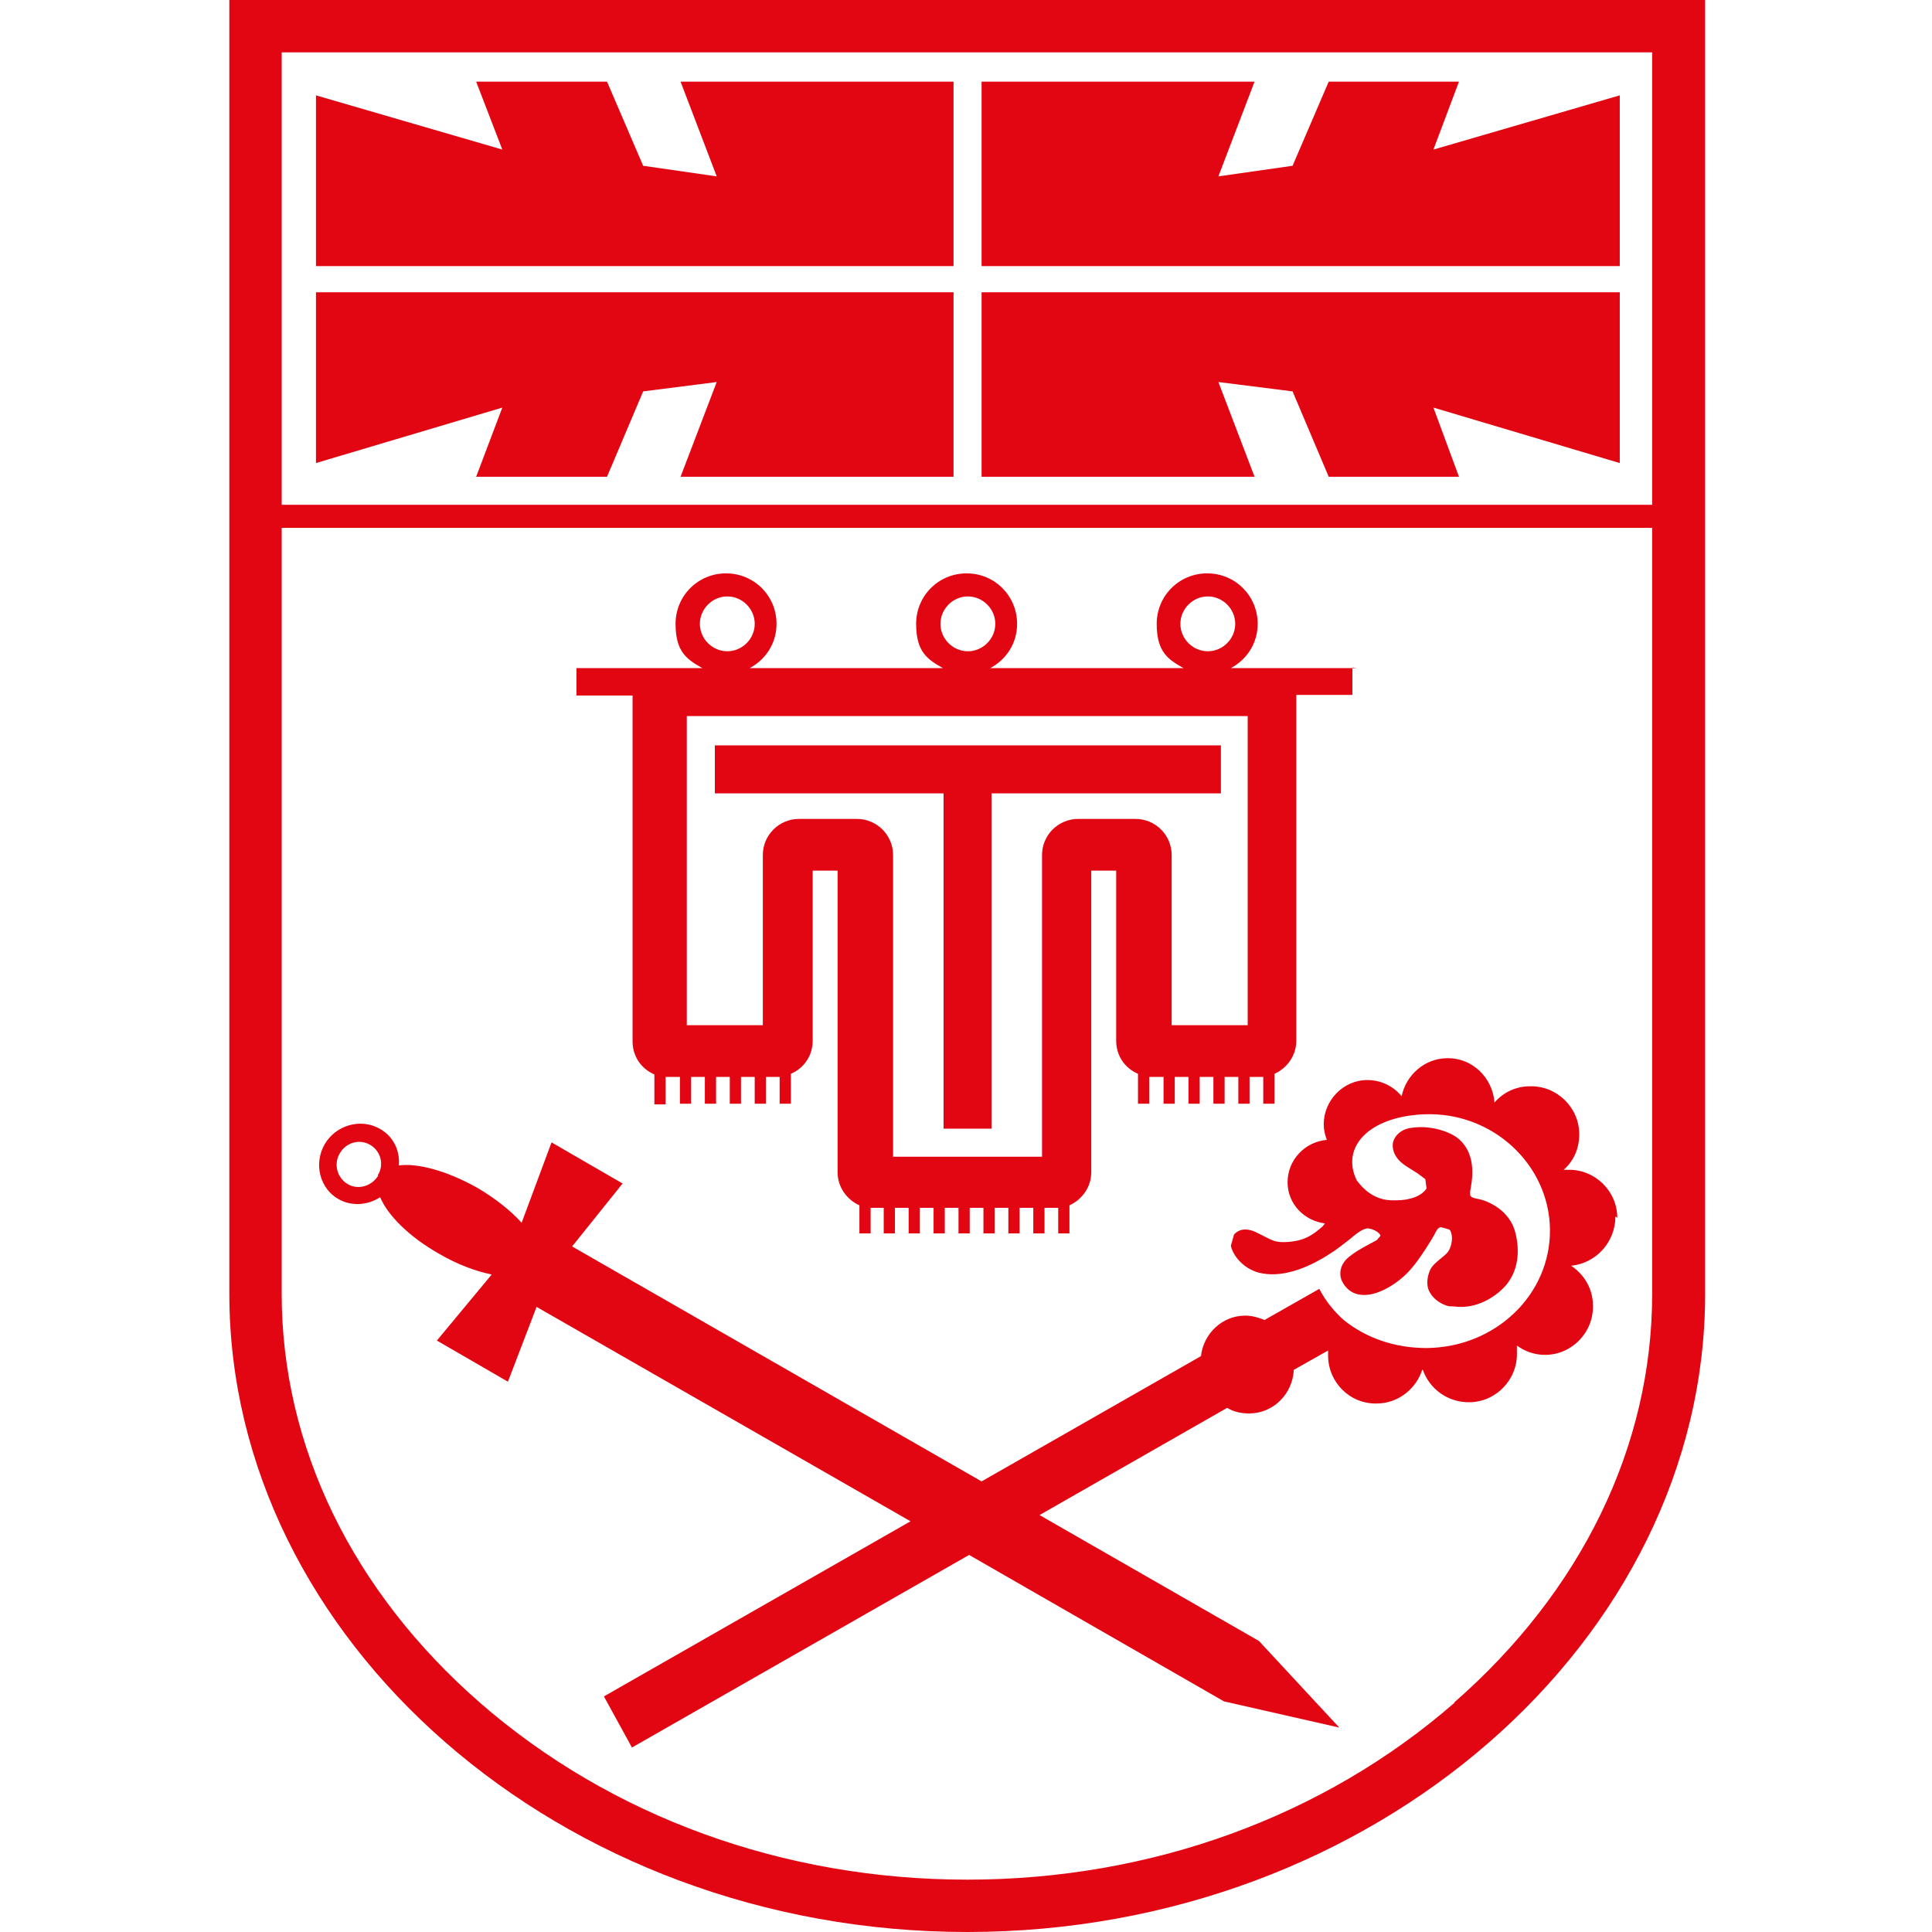
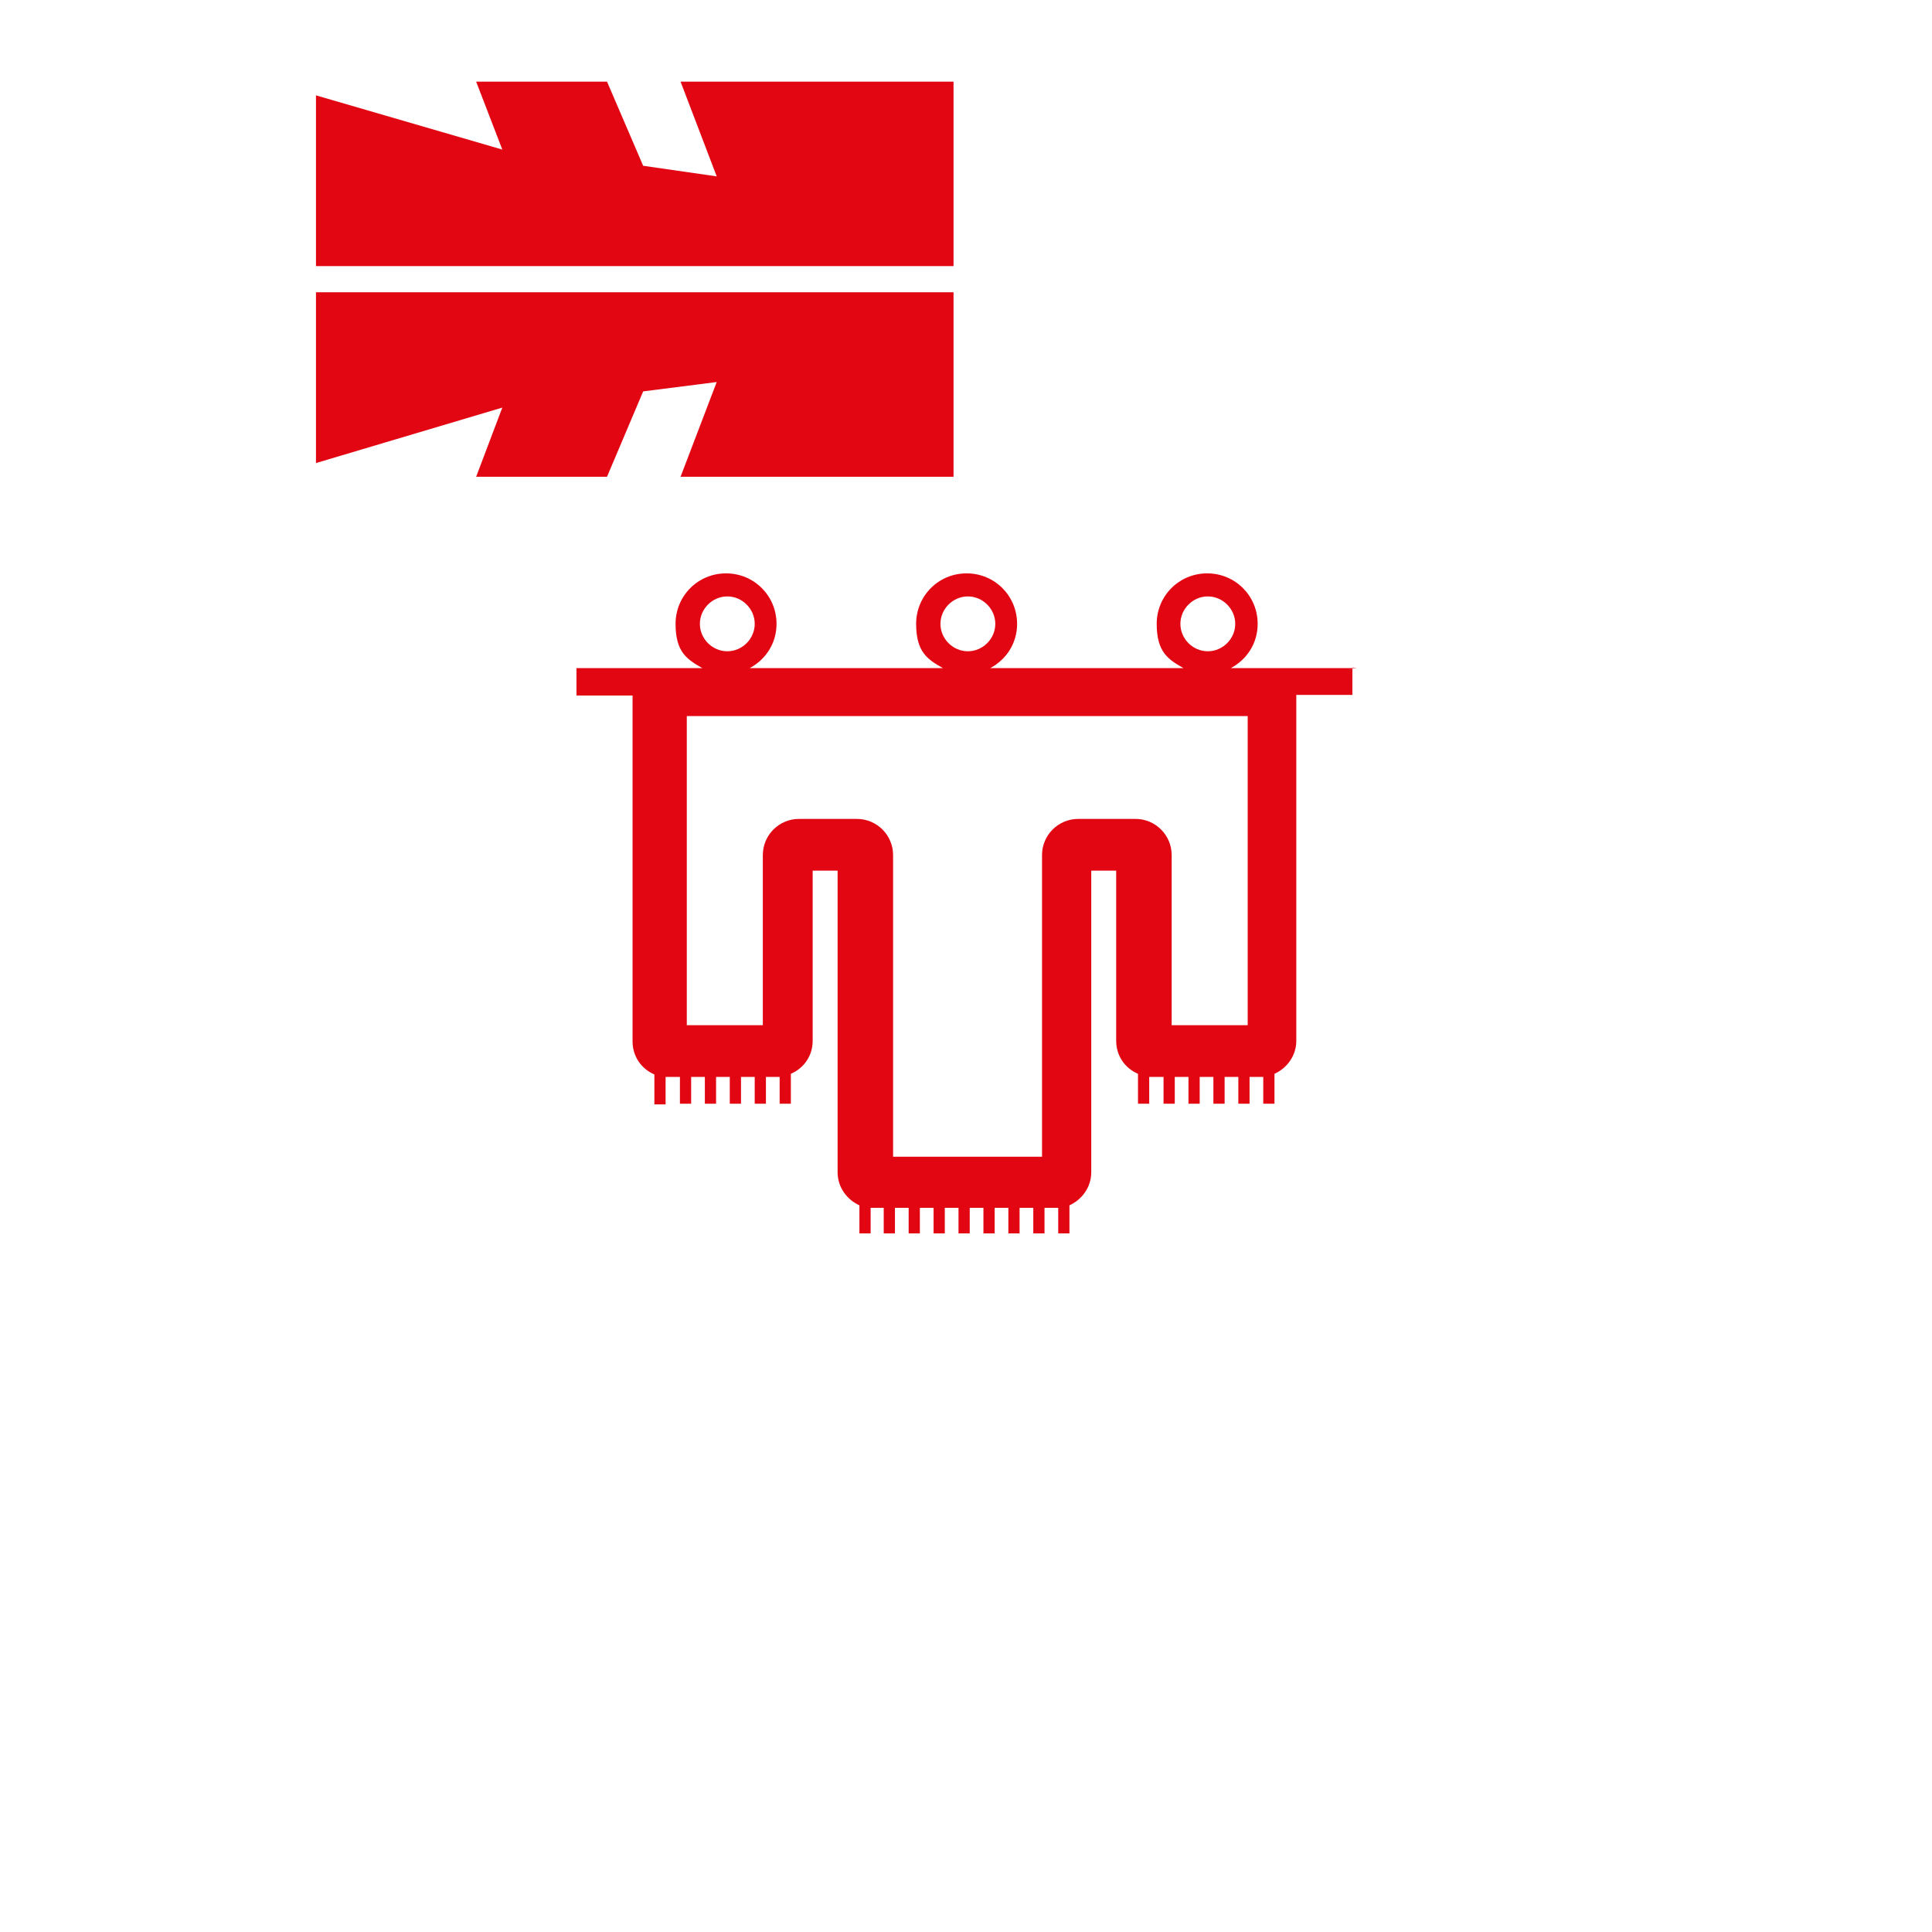
<svg xmlns="http://www.w3.org/2000/svg" id="Ebene_1" data-name="Ebene 1" viewBox="0 0 310 310">
  <defs>
    <style>      .cls-1 {        fill: #e20613;        stroke-width: 0px;      }    </style>
  </defs>
  <polygon class="cls-1" points="153 42.7 50.7 42.7 50.7 15.3 80.6 24 76.4 13.1 97.4 13.1 103.2 26.6 115 28.3 109.2 13.1 153 13.1 153 42.7" />
  <polygon class="cls-1" points="153 76.5 109.2 76.5 115 61.3 103.2 62.8 97.4 76.5 76.4 76.5 80.6 65.4 50.7 74.3 50.7 46.9 153 46.9 153 76.5" />
-   <polygon class="cls-1" points="157.5 42.7 157.5 13.1 201.3 13.1 195.5 28.3 207.4 26.6 213.2 13.1 234.1 13.1 230 24 259.9 15.3 259.9 42.7 157.5 42.7" />
-   <polygon class="cls-1" points="157.5 76.5 157.5 46.9 259.9 46.9 259.9 74.3 230 65.4 234.1 76.5 213.2 76.5 207.4 62.8 195.5 61.3 201.3 76.5 157.5 76.5" />
-   <path class="cls-1" d="M233.4,273.2c-21,18.3-48.7,28.4-78.2,28.4s-57.2-10.1-78.2-28.4c-20.5-17.9-31.8-41.2-31.8-65.6v-122.9h219.9v122.9c0,24.4-11.3,47.7-31.8,65.6M265.2,81H45.2V8.4h219.9v72.6ZM36.8,0v207.6c0,55.4,53,102.4,118.4,102.4s118.4-47,118.4-102.4V0H36.8Z" />
  <path class="cls-1" d="M182.3,131.4h-9.3c-3.2,0-5.8,2.6-5.8,5.8v48.4h-23.9v-48.4c0-3.2-2.6-5.8-5.8-5.8h-9.3c-3.2,0-5.8,2.6-5.8,5.8v27.3h-12.2v-49.6h90v49.6h-12.2v-27.3c0-3.2-2.6-5.8-5.8-5.8M116.7,95.7c2.4,0,4.4,2,4.4,4.4s-2,4.4-4.4,4.4-4.4-2-4.4-4.4,2-4.4,4.4-4.4M155.3,95.7c2.4,0,4.4,2,4.4,4.4s-2,4.4-4.4,4.4-4.4-2-4.4-4.4,2-4.4,4.4-4.4M193.8,95.7c2.4,0,4.4,2,4.4,4.4s-2,4.4-4.4,4.4-4.4-2-4.4-4.4,2-4.4,4.4-4.4M217.7,107.2h-20.2c2.6-1.4,4.3-4,4.3-7.1,0-4.5-3.6-8.1-8.1-8.1s-8.1,3.6-8.1,8.1,1.8,5.7,4.3,7.1h-31c2.6-1.4,4.3-4,4.3-7.1,0-4.5-3.6-8.1-8.1-8.1s-8.1,3.6-8.1,8.1,1.8,5.7,4.3,7.1h-31c2.6-1.4,4.3-4,4.3-7.1,0-4.5-3.6-8.1-8.1-8.1s-8.1,3.6-8.1,8.1,1.8,5.7,4.3,7.1h-20.2v4.4h9v55.5c0,2.4,1.4,4.4,3.5,5.3v4.8h1.8v-4.4h.5s1.8,0,1.8,0v4.3h1.8v-4.3h2.2v4.3h1.8v-4.3h2.2v4.3h1.8v-4.3h2.2v4.3h1.8v-4.3h2.2s0,4.3,0,4.3h1.8v-4.8c2.1-.9,3.5-2.9,3.5-5.3v-27.3h4v48.4c0,2.4,1.5,4.4,3.5,5.3v4.5h1.8v-4.1h.4s1.7,0,1.7,0v4.1h1.8v-4.1h2.2v4.1h1.8v-4.1h2.2v4.1h1.8v-4.1h2.2v4.1h1.8v-4.1h2.2v4.1h1.8v-4.1h2.2v4.1h1.8v-4.1h2.2v4.1h1.8v-4.1h2.2s0,4.1,0,4.1h1.8v-4.5c2-.9,3.5-2.9,3.5-5.3v-48.4h4v27.3c0,2.4,1.4,4.4,3.5,5.3v4.8h1.8v-4.3h.5s1.8,0,1.8,0v4.3h1.8v-4.3h2.2v4.3h1.8v-4.3h2.2v4.3h1.8v-4.3h2.2v4.3h1.8v-4.3h2.2s0,4.3,0,4.3h1.8v-4.8c2-.9,3.5-2.9,3.5-5.3v-55.5h9v-4.4Z" />
-   <polygon class="cls-1" points="195.9 119.6 114.7 119.6 114.7 127.3 151.4 127.3 151.4 181.1 159.1 181.1 159.1 127.3 195.9 127.3 195.9 119.6" />
-   <path class="cls-1" d="M60.7,188.6c-1,1.7-3.2,2.4-4.9,1.4-1.7-1-2.3-3.2-1.3-4.9,1-1.8,3.2-2.4,4.9-1.4,1.7,1,2.3,3.2,1.2,4.9M259.5,195.4c0-4.3-3.6-7.8-7.9-7.7h-.7c1.6-1.4,2.5-3.4,2.5-5.7,0-4.3-3.6-7.8-7.9-7.7-2.3,0-4.3,1-5.7,2.6-.3-4-3.6-7.2-7.6-7.1-3.6,0-6.6,2.7-7.3,6.1-1.3-1.6-3.3-2.6-5.5-2.6-3.9,0-7,3.3-7,7.1,0,.9.2,1.7.5,2.5-3.5.3-6.3,3.2-6.3,6.8,0,3.5,2.7,6.2,6,6.6l-.4.5c-1.5,1.3-2.9,2.4-6,2.5h-.5c-1.2,0-2-.5-3-1l-1.2-.6c-1.5-.7-2.7-.5-3.5.4l-.5,1.8c.4,1.8,2.3,3.9,4.9,4.4,4,.8,8.3-1.4,10.8-3,1.3-.8,2.4-1.7,3.3-2.4,1.2-1,2.2-1.8,3-1.8h0c1,.1,2,.8,2,1.2l-.6.7c-1.7.9-4.5,2.3-5.3,3.6-.6.9-.7,2-.3,2.9.5,1.1,1.5,2,2.7,2.2,2.8.6,6.6-1.9,8.5-4.2,1.4-1.6,3.4-4.9,3.6-5.3.4-.8.6-1.2,1.1-1.3l1.4.4c.5.7.5,2,0,3.1-.3.7-.9,1.1-1.5,1.6-.7.6-1.5,1.2-1.8,2.2-.4,1.2-.4,2.4.2,3.3.7,1.2,2.1,1.9,3,2.1.7,0,1.3.1,2,.1,2.8,0,5.4-1.6,6.9-3.2,2.4-2.6,2.4-6,1.8-8.5-.7-3.3-3.7-5.1-5.9-5.6-.6-.1-1.2-.2-1.4-.6v-.7c.2-1.2,1.3-5.7-1.9-8.4-1.7-1.4-5.3-2.3-8.2-1.6-1.1.3-2.1,1.2-2.3,2.3-.2,1.5.7,2.8,2.1,3.7l1.9,1.2,1.2.9.2,1.5c-.8,1.2-2.6,1.9-4.9,1.9-1,0-3.8.2-6.3-3.2-2.6-5.3,1.9-10.2,10.7-10.6,11.1-.5,20.2,8.1,20.3,18.5.1,10.4-8.7,18.9-19.8,19-5.1,0-9.7-1.6-13.3-4.5-2.8-2.5-3.9-5-3.9-5l-8.8,5c-1-.4-2-.7-3.1-.7-3.7,0-6.7,2.9-7.1,6.5l-35.2,20.1-65.7-37.7,8.1-10.1-5.7-3.3h0s-5.7-3.3-5.7-3.3l-4.8,12.9c-1.7-1.9-4.2-3.9-7.1-5.6-4.8-2.7-9.5-4-12.6-3.6.2-2.4-.9-4.7-3.1-5.9-3-1.7-7-.6-8.8,2.5-1.8,3.1-.8,7.1,2.2,8.8,2.1,1.2,4.7,1,6.7-.3,1.2,2.9,4.7,6.4,9.5,9.1,2.9,1.7,5.9,2.8,8.4,3.3l-8.8,10.6,5.7,3.3h0s5.7,3.3,5.7,3.3l4.6-12,60,34.4-49.2,28.1,4.5,8.2,54.1-30.9,40.9,23.5,18.5,4.2-12.9-13.9-35.2-20.2,30.1-17.2c1,.6,2.2.9,3.5.9,3.9,0,7-3.1,7.2-7l5.5-3.1v.8c0,4.3,3.5,7.8,7.8,7.7,3.4,0,6.3-2.3,7.3-5.4h.1c1.1,3.1,4,5.2,7.4,5.2,4.3,0,7.8-3.6,7.7-7.9v-1.2c1.2.9,2.8,1.5,4.5,1.5,4.3,0,7.8-3.6,7.7-7.9,0-2.7-1.4-5-3.5-6.4,4-.4,7.1-3.8,7.1-7.9" />
</svg>